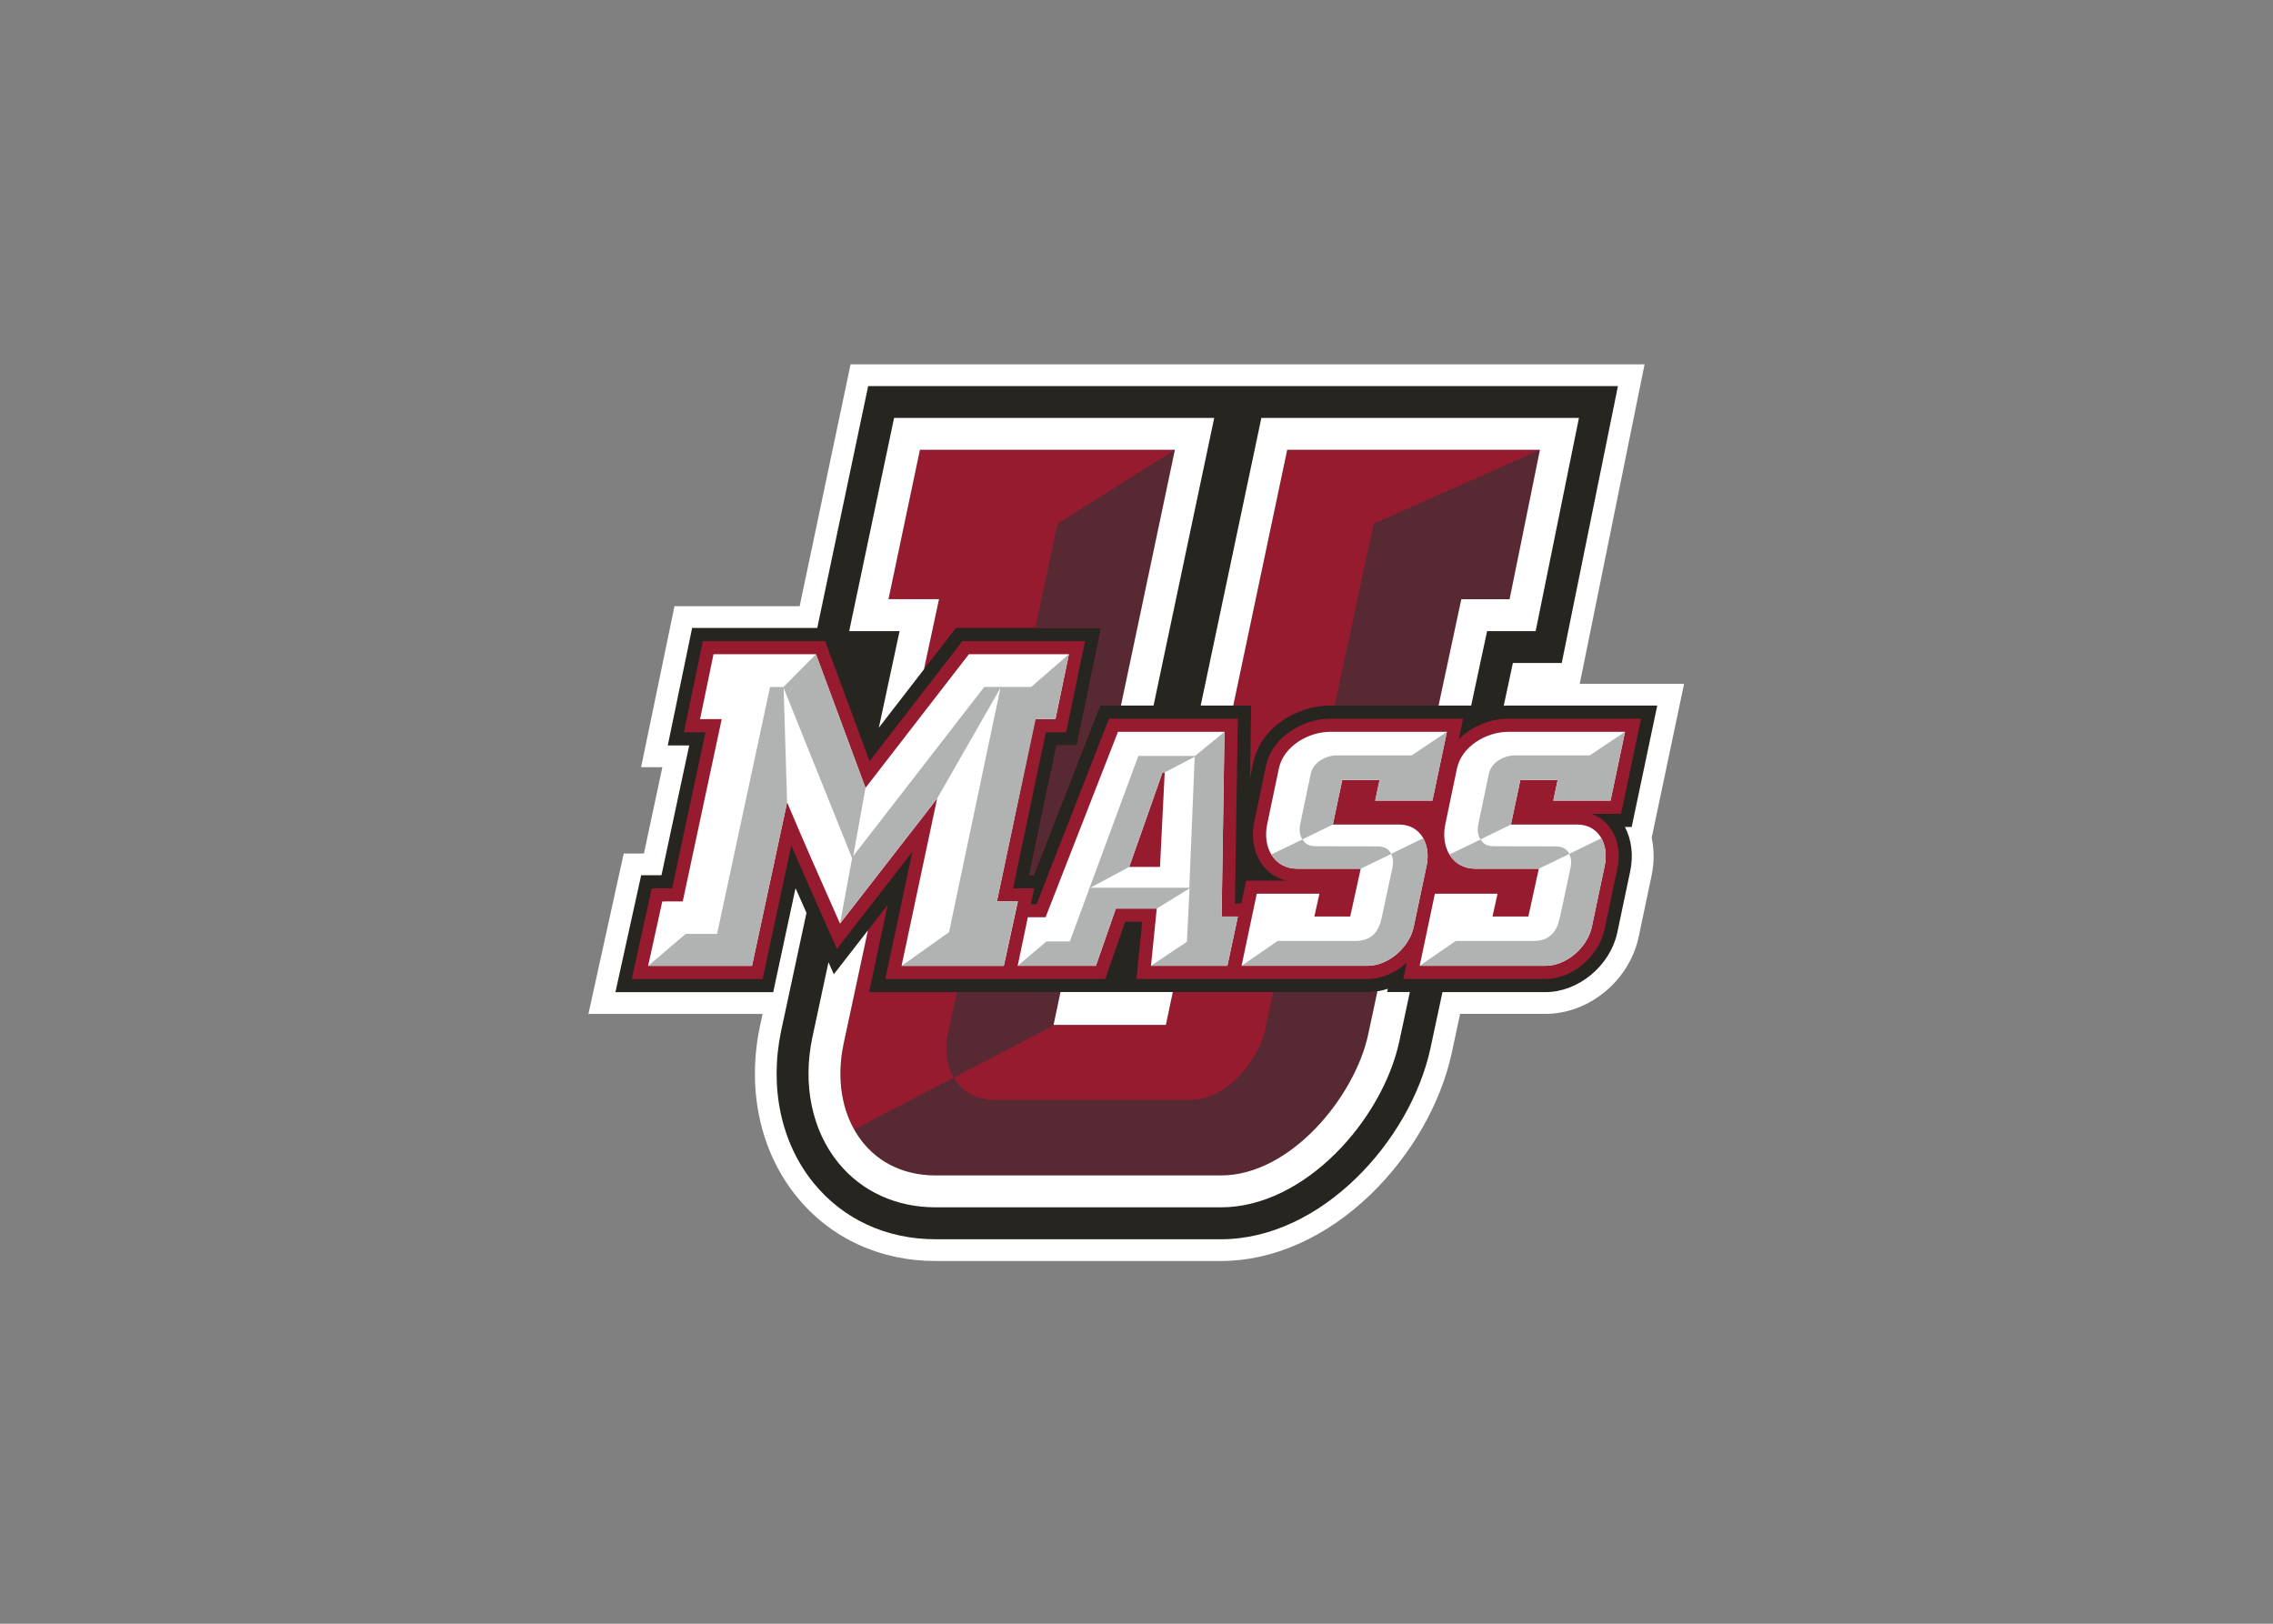
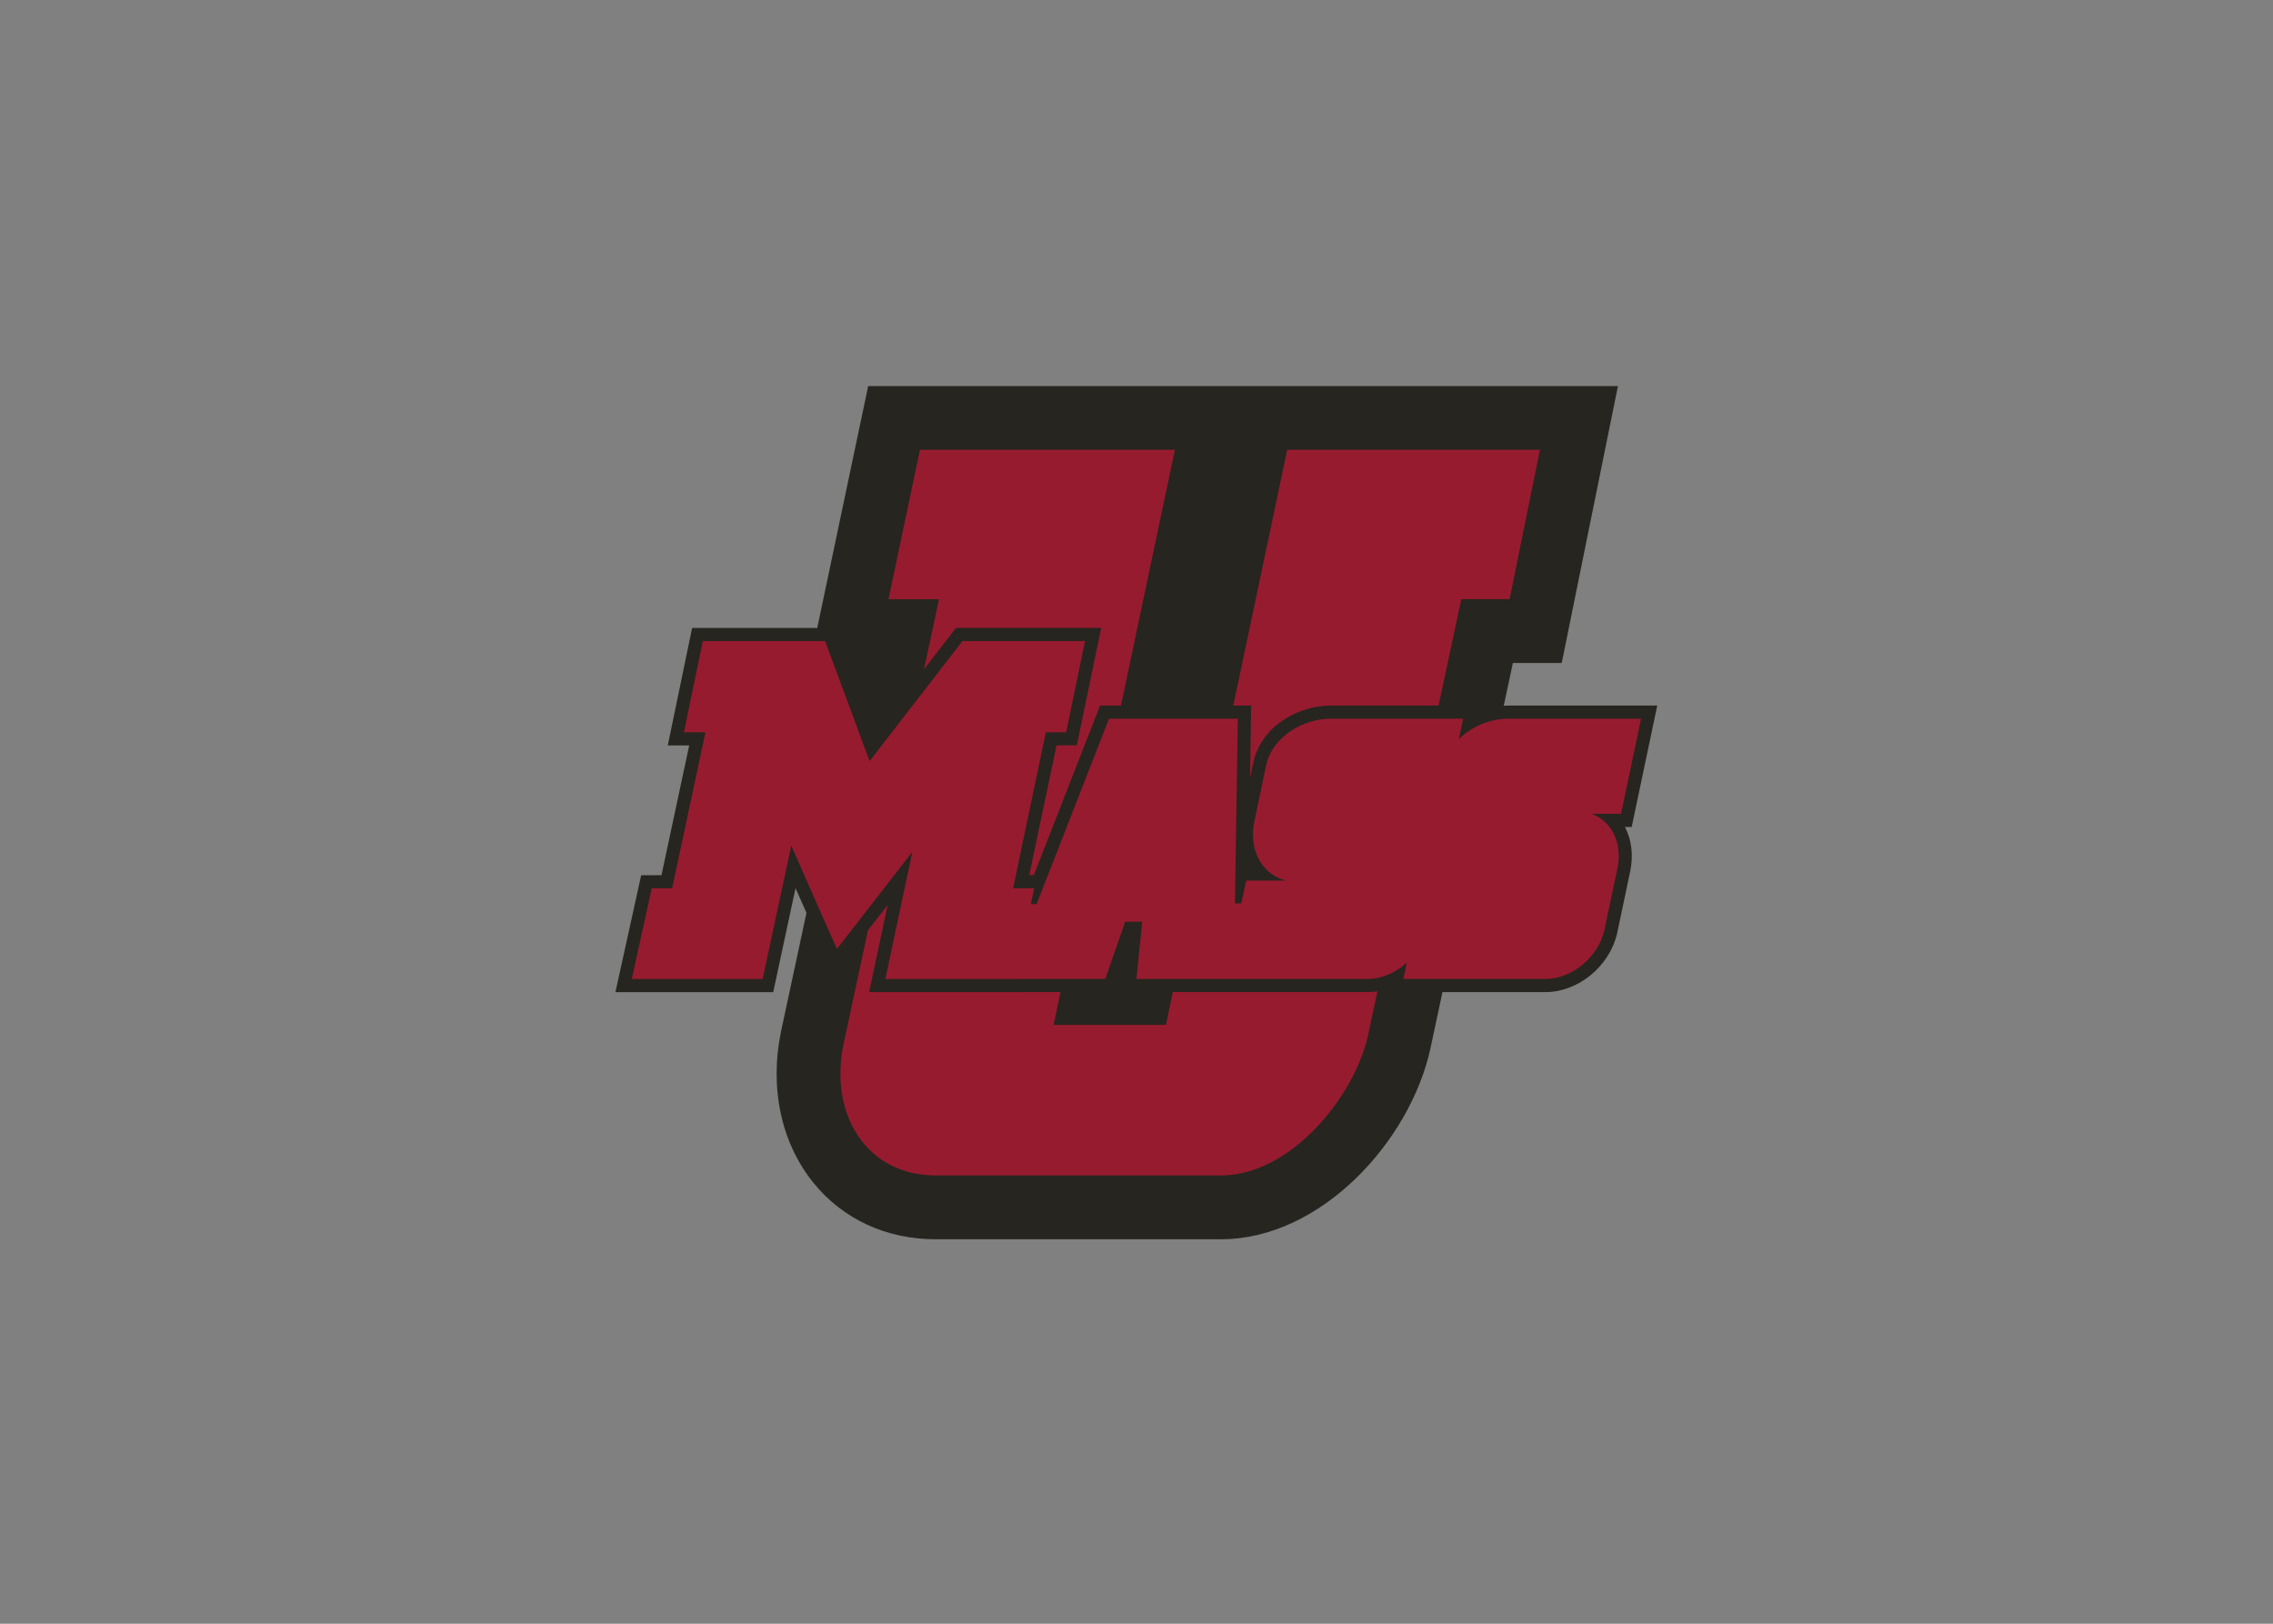
<svg xmlns="http://www.w3.org/2000/svg" clip-rule="evenodd" fill-rule="evenodd" stroke-linejoin="round" stroke-miterlimit="1.414" viewBox="0 0 560 400">
  <rect x="0" y="0" width="560" height="400" fill="#808080" stroke="none" />
  <g fill-rule="nonzero" transform="matrix(1.366 0 0 -1.366 5.211 1102.9)">
-     <path d="m299.927 684.072h-18.822l11.698 57.622h-143.208l-9.185-43.624h-22.576l-6.021-29.032h3.836l-3.327-15.565-3.643-.008-6.367-28.921h31.412l-.48-2.237-.006-.033c-2.383-11.367.036-22.55 6.639-30.679 6.082-7.489 14.985-11.613 25.07-11.613h51.452c9.414 0 19.021 4.285 27.051 12.067 7.267 7.04 12.574 16.295 14.562 25.407l1.518 7.098h15.417c7.768 0 14.964 5.872 16.74 13.66l2.395 11.368c.465 2.285.459 4.586.002 6.741z" fill="#fff" />
    <path d="m290.477 658.262 4.608 21.887h-26.871c-.27 0-.542-.011-.815-.028l1.647 7.703h8.811l10.14 49.947h-135.228l-9.186-43.624h-22.566l-4.393-21.186h3.866l-5.002-23.404-3.663-.008-4.642-21.082h28.458l4.027 18.759c.667-1.515 1.326-3.004 1.972-4.458l-4.56-21.244-.012-.054c-2.139-10.206-.009-20.194 5.844-27.402 5.323-6.553 13.145-10.163 22.025-10.163h51.453c18.111 0 34.154 17.773 37.776 34.372l2.182 10.2h18.59c5.885 0 11.558 4.661 12.915 10.609l2.375 11.278c.576 2.836.222 5.617-.97 7.898z" fill="#27251f" />
    <path d="m74.746 19.283-7.09 33.675h11.396l-3.393 15.805 7.215-9.328h32.731l-5.486 26.461-4.58.019-6.146 29.246h1.029l14.934-38.229h4.709l12.162-57.649h-57.482zm82.802 0-12.16 57.649h4.033l-.256 16.334.707-3.377c1.796-8.425 10.299-12.957 17.391-12.957h24.405l5.127-23.975h10.889l6.838-33.675h-56.974zm-90.086 102.619-4.436 5.706-5.498 25.621c-3.291 15.7 5.064 29.627 20.764 29.627h64.315c15.701 0 30.132-17.724 33.172-31.65l2.109-9.865c-.732.115-1.473.178-2.218.178h-43.908l-1.562 7.406h-25.32l1.562-7.406h-8.011l-.002.014h-35.143z" fill="#971b2f" transform="matrix(.8 0 0 -.8 102.309 741.701)" />
-     <path d="m132.219 19.283-26.426 16.648-5.054 23.503h14.864l-5.488 26.461-4.58.019-6.146 29.246h1.029l14.934-38.228h4.709l12.158-57.65zm82.294 0-37.469 16.648-8.798 41.001h23.413l5.129-23.975h10.889l6.836-33.675zm-36.63 122.058c-.732.115-1.473.178-2.216.178h-21.281l-1.815 8.453c-1.52 6.964-8.735 15.826-16.585 15.826h-44.564c-4.167 0-7.285-1.974-9.06-4.99l-22.439 11.701c3.507 6.249 9.853 10.347 18.363 10.347h64.317c15.7 0 30.131-17.723 33.17-31.649l2.111-9.865zm-71.444.178-23.361.014-2.033 9.451c-.773 3.681-.249 7.157 1.319 9.822l22.782-11.881h-.269z" fill="#572932" transform="matrix(.8 0 0 -.8 102.309 741.701)" />
    <path d="m292.167 677.782h-23.951c-3.108 0-6.56-1.329-8.924-3.697l.779 3.697h-23.952c-4.81 0-10.461-3.169-11.594-8.481l-2.086-9.972c-.669-3.062-.076-6.031 1.627-8.147 1.058-1.316 2.482-2.204 4.12-2.597h-7.247l-.869-4.115h-1.153l.522 33.312h-23.228l-13.063-33.442h-1.055l.625 2.859h-3.812l5.91 28.126 3.659.016 3.409 16.439h-22.114l-16.746-21.655-8.023 21.655h-22.051l-3.411-16.448h3.885l-6.014-28.138-3.675-.008-3.6-16.348h23.596l5.17 24.076c2.26-5.223 8.234-18.649 8.234-18.649l13.608 17.517-4.877-22.944 39.663.011 3.592 10.321h3.076l-1.045-10.321h41.694c2.54 0 5.078 1.134 7.063 2.928l-.618-2.928h25.652c4.745 0 9.502 3.932 10.613 8.805l2.356 11.185c.586 2.881.005 5.656-1.593 7.612-.83 1.015-1.895 1.755-3.114 2.182h5.352z" fill="#971b2f" />
    <g transform="matrix(.8 0 0 -.8 102.309 741.701)">
-       <path d="m68.914 12.094-10.117 48.054h11.359l-4.676 21.779 10.178-13.164 3.392-15.805h-11.395l7.092-33.675h57.479l-12.161 57.649h7.349l13.678-64.839h-72.179zm82.804 0-13.678 64.839h7.347l12.16-57.649h56.974l-6.839 33.675h-10.885l-5.129 23.975h7.352l3.591-16.785h10.949l9.756-48.054h-71.599zm-123.509 53.265-3.035 14.637h4.879l-8.781 41.088-4.612.011-3.195 14.518h23.418l7.916-36.86c3.794 8.997 7.912 18.322 11.924 27.319l21.901-28.187-8.023 37.728h23.059l3.172-14.529h-4.735l8.631-41.067 4.566-.02 3.036-14.637h-22.551l-23.311 30.139-11.166-30.139h-23.093zm91.188 17.494-16.328 41.804h-4l-2.287 10.941h17.637l4.49-12.901h9.227l-1.307 12.901h17.227l2.367-11.104h-3.672l.652-41.642h-24.005zm47.862.002c-4.981 0-10.531 3.266-11.593 8.246l-2.614 12.492c-1.142 5.225 1.47 10.125 6.778 10.125h14.288l-2.369 10.777h-8.084l1.145-5.143h-14.125l-3.43 16.246h28.414c4.572 0 9.308-4.001 10.369-8.656l2.939-13.961c.979-4.818-1.389-9.225-6.205-9.225h-14.941l2.121-10.042h8.411l-.979 4.652h12.9l3.265-15.512h-26.29zm40.156 0c-4.98 0-10.531 3.266-11.594 8.246l-2.611 12.492c-1.143 5.225 1.469 10.125 6.775 10.125h14.289l-2.367 10.777h-8.084l1.142-5.143h-14.124l-3.43 16.246h28.412c4.573 0 9.311-4.001 10.371-8.656l2.941-13.961c.977-4.818-1.39-9.225-6.207-9.225h-14.941l2.123-10.042h8.41l-.98 4.652h12.9l3.265-15.512h-26.291zm-77.979 9.144h.49l-1.06 21.309h-6.94l7.51-21.31zm-66.413 35.61-7.692 9.897-1.207-2.707-3.638 16.957c-2.228 10.629-.097 20.922 5.849 28.243 5.263 6.478 13.057 10.047 21.951 10.047h64.315c18.891 0 36.345-19.661 40.201-37.335l2.394-11.191h-5.127l.157-.738c-.768.248-1.552.435-2.344.56l-2.11 9.865c-3.04 13.926-17.47 31.65-33.171 31.65h-64.315c-15.7 0-24.055-13.927-20.764-29.627l5.5-25.621zm43.411 13.91-1.562 7.406h25.321l1.563-7.406z" fill="#fff" />
-       <path d="m51.305 65.358-7.328 7.391h-3.023l-11.947 55.667h-7.076l-8.463 7.196h23.417l7.916-36.861-.789-25.793 15.436 38.371-2.723 14.744 21.902-28.188 14.271-24.928-11.596 55.062-10.699 7.591h23.016l3.174-14.528h-4.694l8.725-41.076 4.469-.01 3.037-14.638-8.516 7.384h-10.576l-29.532 38.107 2.764-15.35-11.166-30.141zm142.248 17.486-7.961 5.326h-16.94c-2.492 0-5.269 1.633-5.799 4.123l-.967 4.621s-.97 4.71-1.387 6.645c-.416 1.933.146 3.06.465 3.574l-7.006 3.367c1.165 1.937 3.171 3.209 5.873 3.209h14.289l6.869-3.319c.343.709.587 1.738.244 3.256l-2.42 11.26c-.63 2.91-2.2 5.09-5.85 5.09h-17.577l-8.125 5.594h28.415c4.571 0 9.308-4.001 10.369-8.654l2.94-13.963c.462-2.279.178-4.468-.762-6.141l-7.254 3.531c-.54-1.2-1.641-1.689-3.184-1.689 0 0-11.554-.025-13.538-.025-1.983 0-2.521-.513-3.28-1.541l6.869-3.362 2.123-10.045h8.41l-.98 4.657h12.902l3.265-15.516zm40.156 0-7.961 5.326h-16.941c-2.49 0-5.268 1.633-5.799 4.123l-.965 4.621s-.972 4.71-1.388 6.645c-.418 1.933.146 3.06.465 3.574l-7.004 3.367c1.165 1.937 3.167 3.209 5.871 3.209h14.289l6.869-3.319c.343.709.588 1.738.246 3.256l-2.424 11.26c-.638 2.913-2.203 5.092-5.852 5.092h-17.577l-8.125 5.594h28.415c4.573 0 9.308-4.001 10.369-8.655l2.94-13.962c.462-2.279.179-4.468-.76-6.141l-7.256 3.531c-.54-1.2-1.639-1.689-3.181-1.689 0 0-11.557-.026-13.541-.026-1.981 0-2.521-.512-3.28-1.541l6.871-3.361 2.122-10.045h8.41l-.979 4.656h12.9zm-90.311.01-6.635 5.441h-12.783l-15.447 41.807h-5.25l-6.507 5.498h17.636l4.493-12.9h9.226l7.391-4.541-.584 12.018-8.114 5.423h17.229l2.367-11.104h-3.673l.652-41.642zm-6.711 5.629-1.217 29.519h-22.295l8.75-4.693 7.51-21.31h.488l6.762-3.515z" fill="#b1b3b3" />
-     </g>
+       </g>
  </g>
</svg>